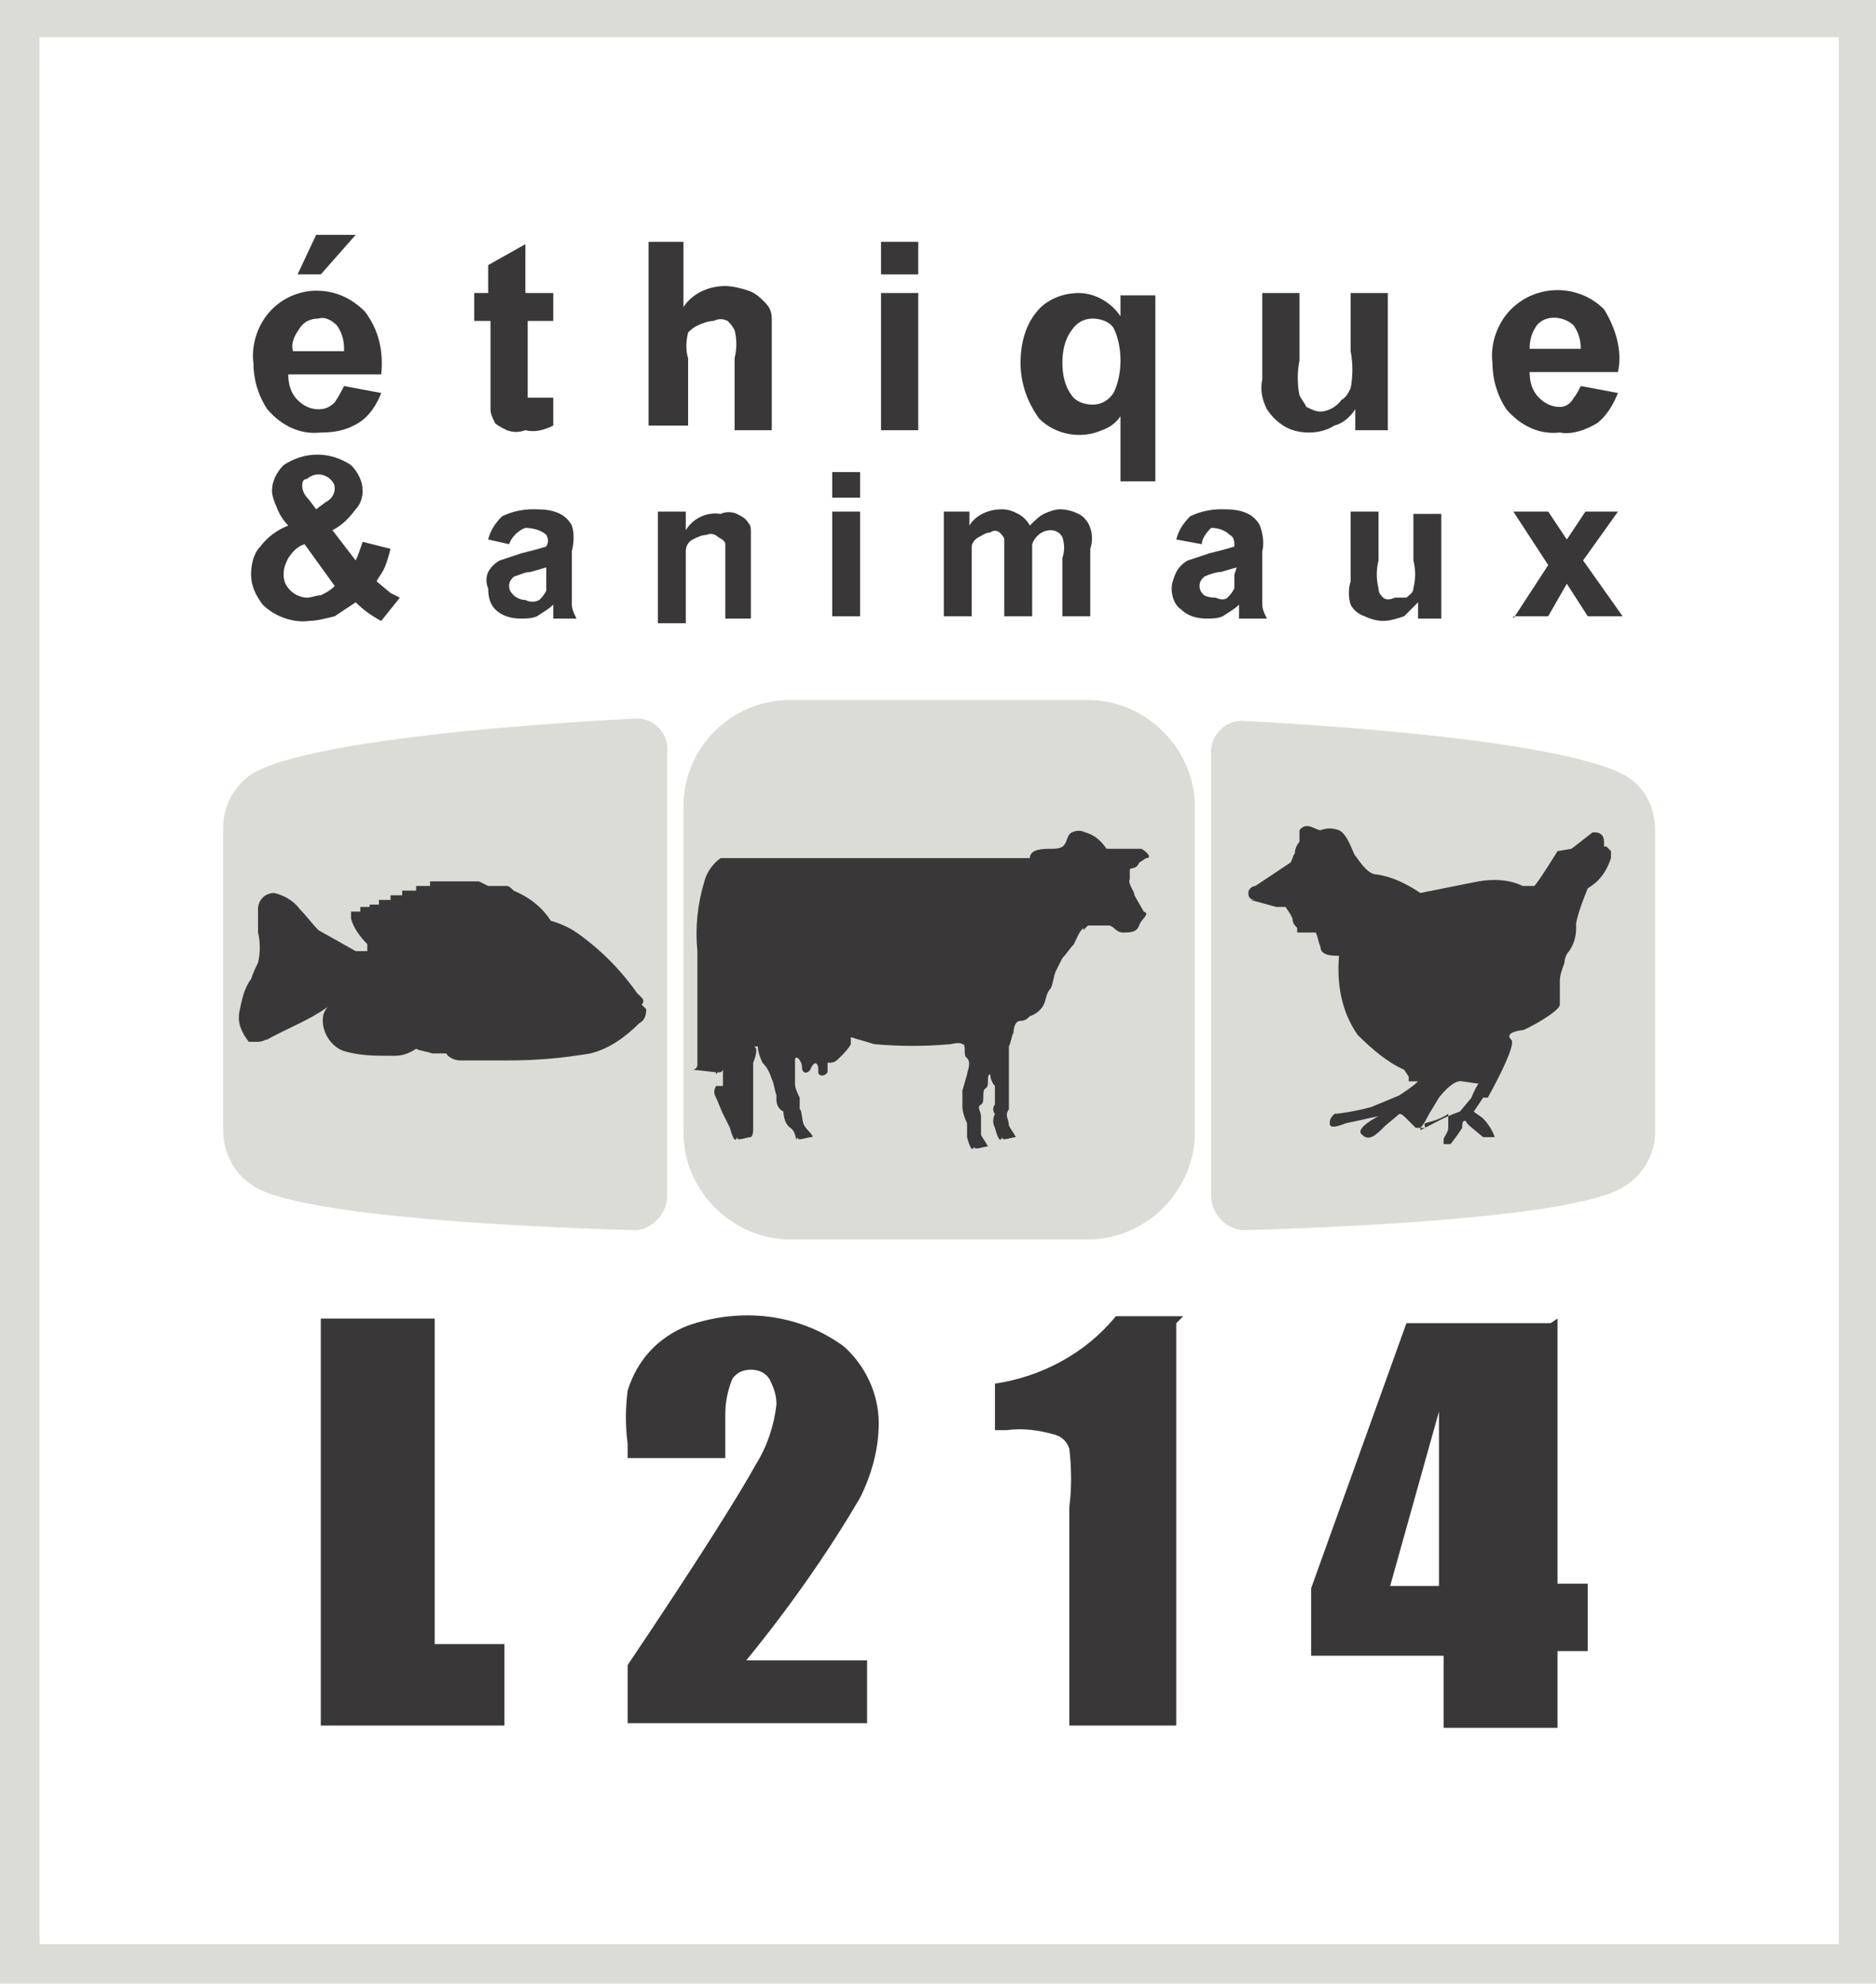
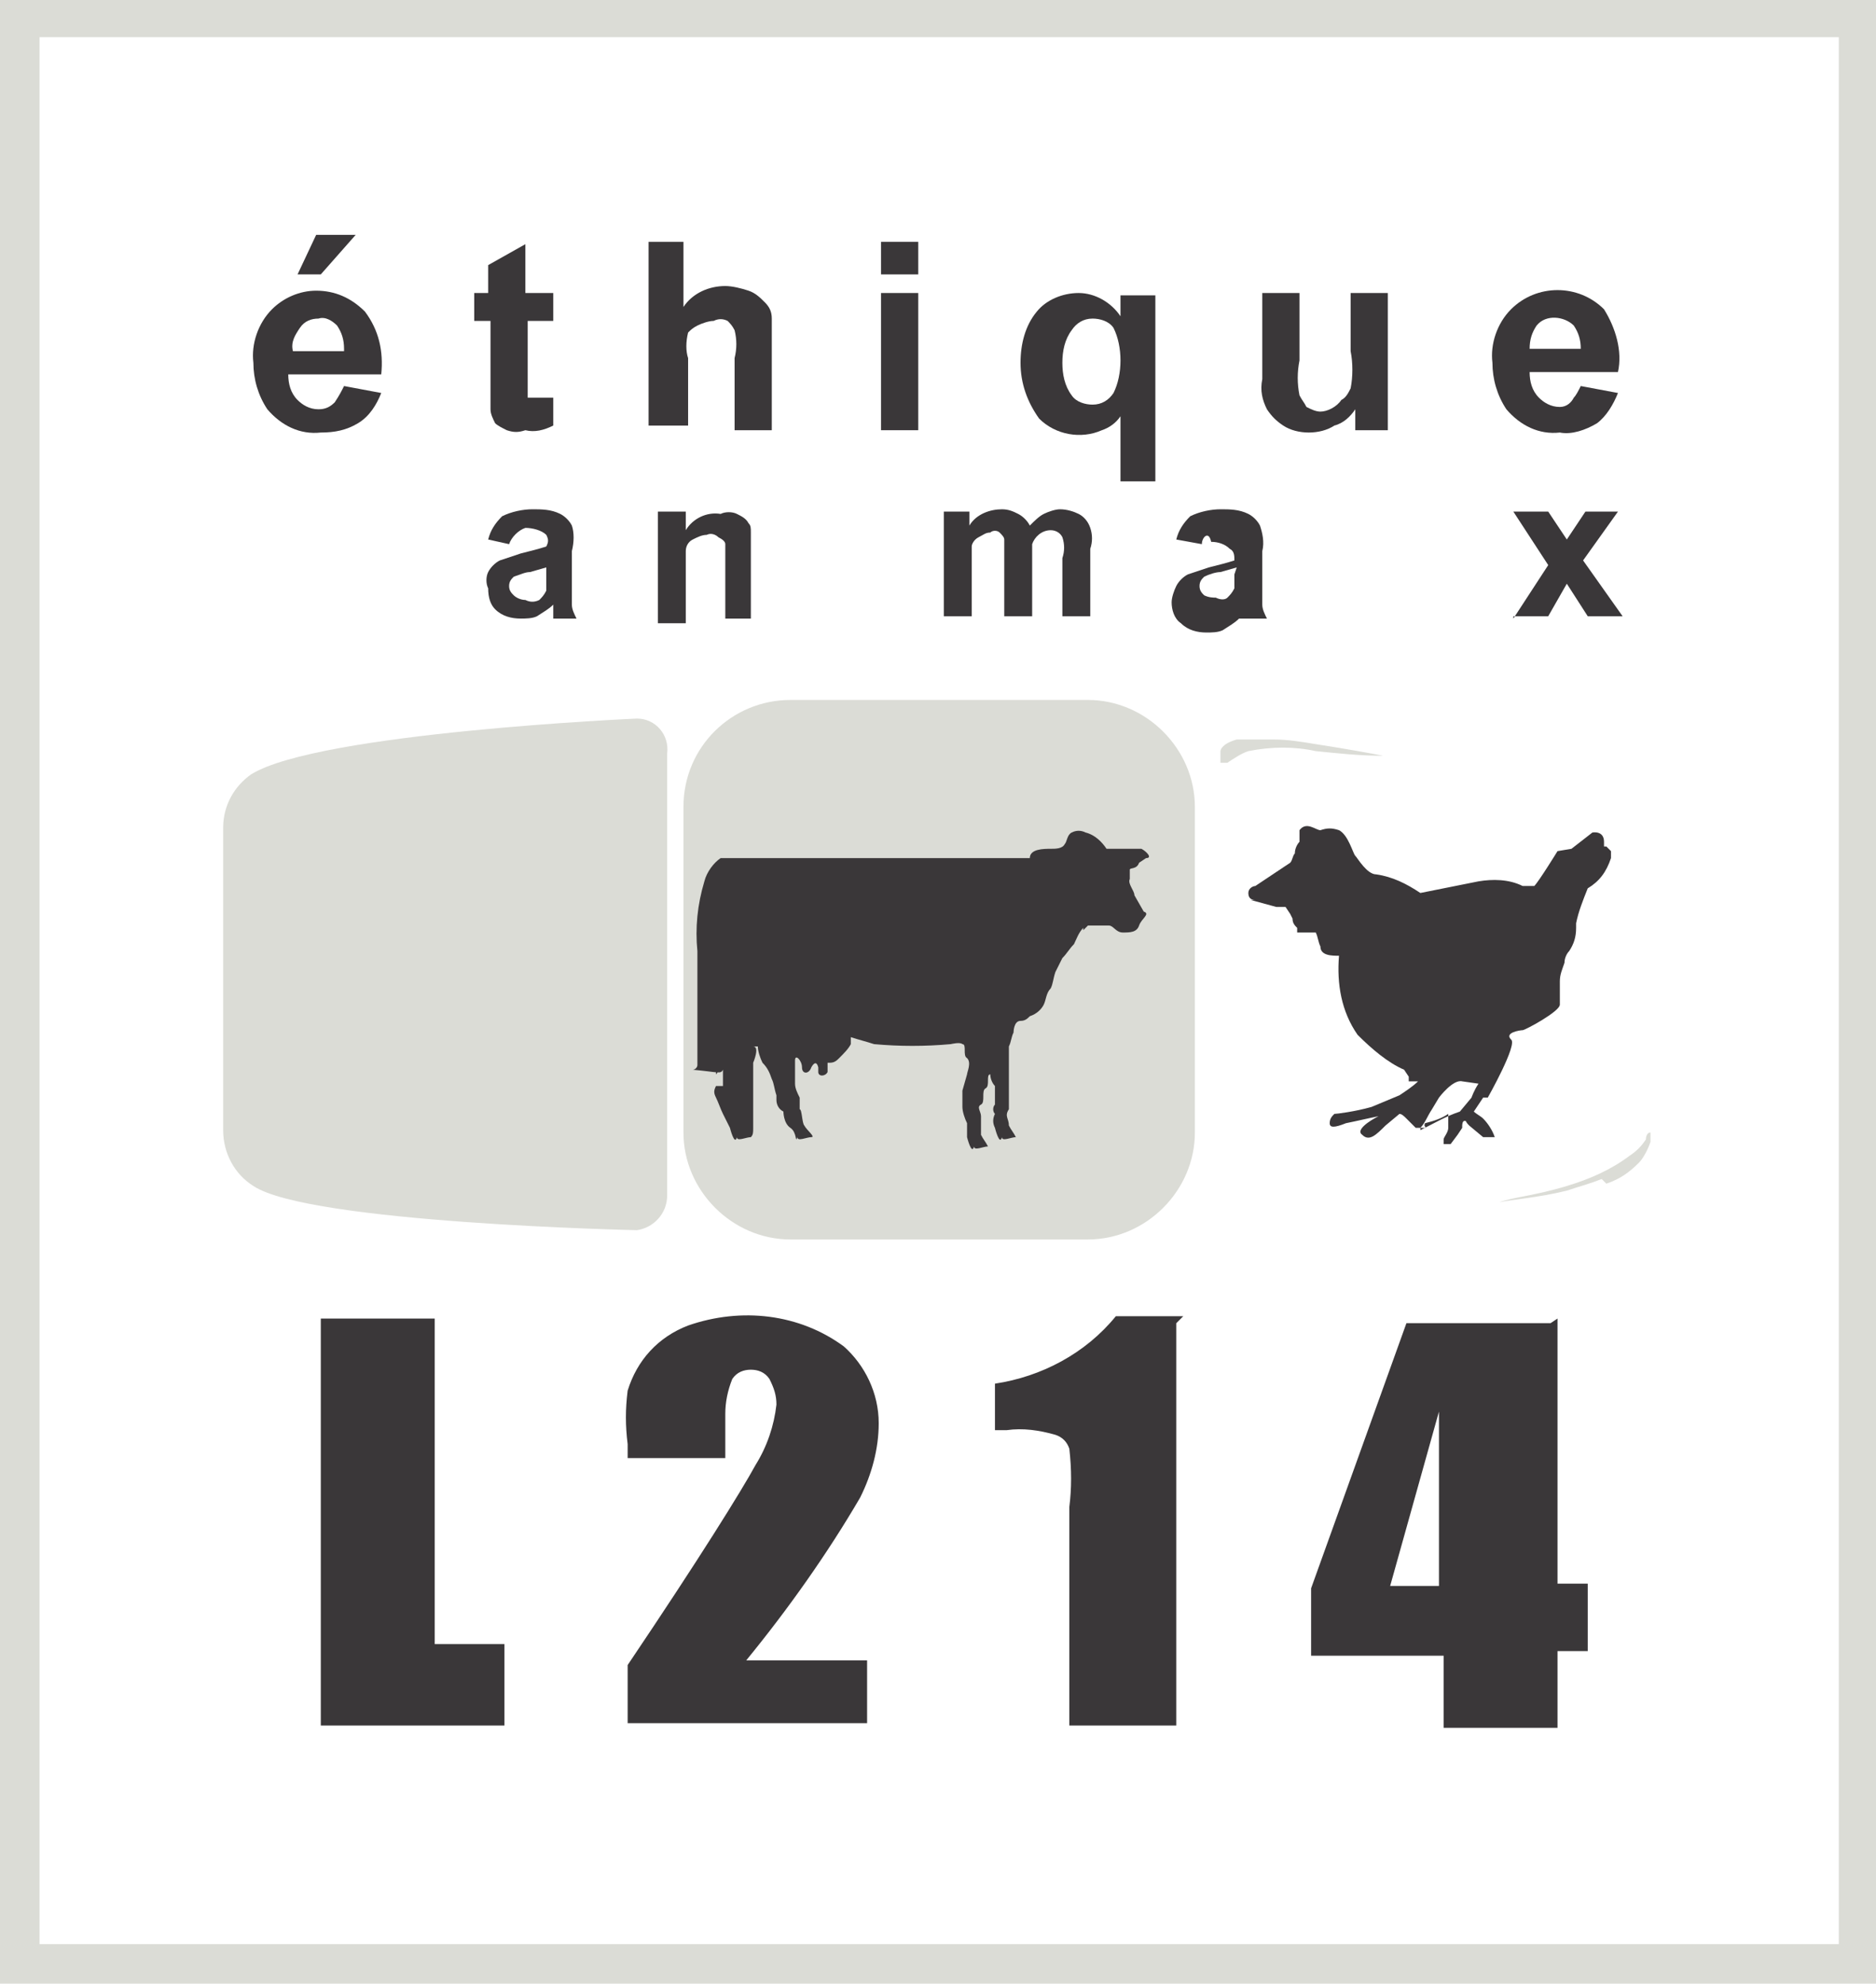
<svg xmlns="http://www.w3.org/2000/svg" version="1.1" id="Calque_1" x="0px" y="0px" viewBox="0 0 80.7 85.3" style="enable-background:new 0 0 80.7 85.3;" xml:space="preserve">
  <style type="text/css">
	.st0{fill:#F9FAF3;}
	.st1{fill:#DBDCD6;}
	.st2{fill:#3A3739;}
</style>
  <g id="Calque_2_00000119818367576734146410000001357037638734703544_">
    <g id="Calque_1-2_00000098925999681792458900000000178001559161848714_">
      <g id="g5197-9_00000022561767055578265650000010328820851863820945_">
        <path class="st1" d="M80.7,85.3H0V0h80.7V85.3z M1.7,83.6h77.4v-82H1.7V83.6z" />
        <g id="g7798-4-88_00000054228942024129539520000005915718114630821541_">
-           <path id="path26832-4-4_00000145025967094445221700000014712740094664239749_" class="st1" d="M70,33.4C67,31.6,53.4,31,53.4,31      c-0.7,0-1.3,0.6-1.3,1.3c0,0,0,0,0,0.1l0,0v19c0,0.8,0.6,1.4,1.3,1.5c0,0,0,0,0,0l0,0c0,0,14.3-0.3,16.5-1.9      c0.8-0.5,1.3-1.4,1.3-2.3V35.7C71.2,34.8,70.8,33.9,70,33.4z" />
          <path id="path26836-1-0_00000005255274125742069370000015318323503969129657_" class="st1" d="M10.8,33.3      c2.9-1.8,16.6-2.4,16.6-2.4c0.8,0,1.4,0.7,1.3,1.5c0,0,0,0,0,0l0,0v19c0,0.8-0.6,1.4-1.3,1.5c0,0,0,0,0,0l0,0      c0,0-14.1-0.3-16.5-1.9c-0.8-0.5-1.3-1.4-1.3-2.4v-13C9.6,34.6,10.1,33.8,10.8,33.3L10.8,33.3z" />
          <path id="rect26838-9-1_00000124863966240935735960000012872377119625400255_" class="st1" d="M34,30.1h12.8      c2.5,0,4.6,2.1,4.6,4.6v14c0,2.5-2.1,4.6-4.6,4.6H34c-2.5,0-4.6-2.1-4.6-4.6v-14C29.4,32.1,31.5,30.1,34,30.1z" />
          <path id="path26936-9-9_00000183209650000371712770000011042890418686100128_" class="st1" d="M25.8,31.6c-0.6,0-1.2,0-1.8,0.2      c-1.3,0.2-2.4,0.4-2.9,0.5l0,0c1,0,1.9-0.1,2.9-0.2c0.9-0.2,1.9-0.2,2.9,0c0.3,0.1,0.6,0.2,0.9,0.5h0.3v-0.5c0,0,0-0.3-0.7-0.5      C26.7,31.6,26.3,31.6,25.8,31.6L25.8,31.6z" />
          <path id="path26938-7-4_00000070837463555133149070000002720903394825014714_" class="st1" d="M54.8,31.8c0.6,0,1.2,0.1,1.8,0.2      c1.3,0.2,2.4,0.4,2.9,0.5l0,0c-1,0-1.9-0.1-2.9-0.2c-0.9-0.2-1.9-0.2-2.9,0c-0.3,0.1-0.6,0.3-0.9,0.5h-0.3c0-0.2,0-0.3,0-0.5      c0,0,0-0.3,0.7-0.5C53.8,31.8,54.3,31.8,54.8,31.8L54.8,31.8z" />
          <path id="path26940-4-8_00000098899608926012366430000010880929125379100548_" class="st1" d="M68.9,50.7      c-0.5,0.2-0.9,0.3-1.5,0.5c-1.2,0.3-2.5,0.4-2.9,0.5l0,0c0.5-0.2,1.6-0.3,2.9-0.7c1-0.3,1.9-0.7,2.7-1.3      c0.3-0.2,0.5-0.4,0.7-0.7c0,0,0-0.3,0.2-0.3c0,0.1,0,0.3,0,0.4c-0.1,0.3-0.3,0.7-0.5,0.9c-0.4,0.4-0.8,0.7-1.4,0.9L68.9,50.7z" />
          <path id="path26942-5-4_00000021816135487058184060000006119555546415792517_" class="st1" d="M11.8,50.6c0.5,0.2,1,0.3,1.6,0.5      c1.2,0.3,2.5,0.4,2.9,0.5l0,0c-0.5-0.2-1.6-0.3-2.9-0.7c-1-0.3-1.9-0.7-2.7-1.3c-0.3-0.2-0.5-0.4-0.7-0.7c0,0-0.1-0.3-0.2-0.3      c0,0.1,0,0.3,0,0.4c0.3,0.9,1,1.6,1.9,1.8L11.8,50.6z" />
          <g id="text26944-0-1_00000000910598926201087340000010701090938813610387_">
            <g>
              <path class="st2" d="M14.8,16.6l1.6,0.3c-0.2,0.5-0.5,1-1,1.3c-0.5,0.3-1,0.4-1.6,0.4c-0.9,0.1-1.7-0.3-2.3-1        c-0.4-0.6-0.6-1.3-0.6-2c-0.1-0.8,0.2-1.7,0.8-2.3c0.5-0.5,1.2-0.8,1.9-0.8c0.8,0,1.5,0.3,2.1,0.9c0.6,0.8,0.8,1.7,0.7,2.7h-4        c0,0.4,0.1,0.8,0.4,1.1c0.2,0.2,0.5,0.4,0.9,0.4c0.3,0,0.5-0.1,0.7-0.3C14.6,17,14.7,16.8,14.8,16.6z M14.8,15        c0-0.4-0.1-0.7-0.3-1c-0.2-0.2-0.5-0.4-0.8-0.3c-0.3,0-0.6,0.1-0.8,0.4c-0.2,0.3-0.4,0.6-0.3,1H14.8z M12.8,11.8l0.8-1.7h1.7        l-1.5,1.7H12.8z" />
              <path class="st2" d="M23.8,12.6v1.2h-1.1v3.3H23c0.3,0,0.5,0,0.8,0v1.2c-0.4,0.2-0.8,0.3-1.2,0.2c-0.3,0.1-0.5,0.1-0.8,0        c-0.2-0.1-0.4-0.2-0.5-0.3c-0.1-0.2-0.2-0.4-0.2-0.6c0-0.4,0-0.7,0-1.1v-2.7h-0.7v-1.2H21v-1.2l1.6-0.9v2.1L23.8,12.6z" />
              <path class="st2" d="M29.4,10.3v2.9c0.4-0.6,1.1-0.9,1.8-0.9c0.3,0,0.7,0.1,1,0.2c0.3,0.1,0.5,0.3,0.7,0.5        c0.2,0.2,0.3,0.4,0.3,0.7c0,0.4,0,0.8,0,1.2v3.6h-1.6v-3.1c0.1-0.4,0.1-0.8,0-1.2c-0.1-0.2-0.2-0.3-0.3-0.4        c-0.2-0.1-0.4-0.1-0.6,0c-0.2,0-0.5,0.1-0.7,0.2c-0.2,0.1-0.3,0.2-0.4,0.3c-0.1,0.4-0.1,0.8,0,1.1v2.9h-1.7v-7.9H29.4z" />
              <path class="st2" d="M37.9,11.8v-1.4h1.6v1.4H37.9z M37.9,18.5v-5.9h1.6v5.9H37.9z" />
              <path class="st2" d="M48.2,20.8v-2.9c-0.2,0.3-0.5,0.5-0.8,0.6c-0.9,0.4-2,0.2-2.7-0.5c-0.5-0.7-0.8-1.5-0.8-2.4        c0-0.8,0.2-1.6,0.7-2.2c0.4-0.5,1.1-0.8,1.8-0.8c0.7,0,1.4,0.4,1.8,1v-0.9h1.5v8H48.2z M48.2,15.5c0-0.5-0.1-1-0.3-1.4        c-0.2-0.3-0.6-0.4-0.9-0.4c-0.4,0-0.7,0.2-0.9,0.5c-0.3,0.4-0.4,0.9-0.4,1.4c0,0.5,0.1,1,0.4,1.4c0.2,0.3,0.6,0.4,0.9,0.4        c0.4,0,0.7-0.2,0.9-0.5C48.1,16.5,48.2,16,48.2,15.5L48.2,15.5z" />
              <path class="st2" d="M58.3,18.5v-0.9c-0.2,0.3-0.5,0.6-0.9,0.7c-0.3,0.2-0.7,0.3-1.1,0.3c-0.4,0-0.8-0.1-1.1-0.3        c-0.3-0.2-0.5-0.4-0.7-0.7c-0.2-0.4-0.3-0.8-0.2-1.3v-3.7h1.6v2.9c-0.1,0.5-0.1,1,0,1.5c0.1,0.2,0.2,0.3,0.3,0.5        c0.2,0.1,0.4,0.2,0.6,0.2c0.3,0,0.7-0.2,0.9-0.5c0.2-0.1,0.3-0.3,0.4-0.5c0.1-0.5,0.1-1.1,0-1.6v-2.5h1.6v5.9H58.3z" />
              <path class="st2" d="M68,16.6l1.6,0.3c-0.2,0.5-0.5,1-0.9,1.3c-0.5,0.3-1.1,0.5-1.6,0.4c-0.9,0.1-1.7-0.3-2.3-1        c-0.4-0.6-0.6-1.3-0.6-2c-0.1-0.8,0.2-1.7,0.8-2.3c1.1-1.1,2.9-1.1,4,0c0.5,0.8,0.8,1.8,0.6,2.7h-3.8c0,0.4,0.1,0.8,0.4,1.1        c0.2,0.2,0.5,0.4,0.9,0.4c0.3,0,0.5-0.2,0.6-0.4C67.8,17,67.9,16.8,68,16.6z M68,15c0-0.4-0.1-0.7-0.3-1        c-0.4-0.4-1.2-0.5-1.6,0c0,0,0,0,0,0l0,0c-0.2,0.3-0.3,0.6-0.3,1L68,15z" />
            </g>
          </g>
          <g id="text26948-8-0_00000152947438760069543810000008281556255544870585_">
            <g>
              <path class="st2" d="M21.9,23.4L21,23.2c0.1-0.4,0.3-0.7,0.6-1c0.4-0.2,0.9-0.3,1.3-0.3c0.4,0,0.8,0,1.2,0.2        c0.2,0.1,0.4,0.3,0.5,0.5c0.1,0.3,0.1,0.7,0,1.1v1.4c0,0.3,0,0.6,0,0.9c0,0.2,0.1,0.4,0.2,0.6h-1V26c-0.2,0.2-0.4,0.3-0.7,0.5        c-0.2,0.1-0.5,0.1-0.7,0.1c-0.4,0-0.8-0.1-1.1-0.4C21.1,26,21,25.7,21,25.3c-0.1-0.2-0.1-0.5,0-0.7c0.1-0.2,0.3-0.4,0.5-0.5        c0.3-0.1,0.6-0.2,0.9-0.3c0.4-0.1,0.8-0.2,1.1-0.3l0,0c0.1-0.2,0.1-0.3,0-0.5c-0.2-0.2-0.6-0.3-0.9-0.3        C22.3,22.8,22,23.1,21.9,23.4z M23.5,24.4l-0.7,0.2c-0.2,0-0.4,0.1-0.7,0.2c-0.1,0.1-0.2,0.2-0.2,0.4c0,0.2,0.1,0.3,0.2,0.4        c0.1,0.1,0.3,0.2,0.5,0.2c0.2,0.1,0.4,0.1,0.6,0c0.1-0.1,0.2-0.2,0.3-0.4c0-0.2,0-0.4,0-0.6L23.5,24.4z" />
              <path class="st2" d="M32.4,26.6h-1.2v-2.3c0-0.3,0-0.6,0-0.9c0-0.1-0.1-0.2-0.3-0.3c-0.1-0.1-0.3-0.2-0.5-0.1        c-0.2,0-0.4,0.1-0.6,0.2c-0.2,0.1-0.3,0.3-0.3,0.5c0,0.3,0,0.7,0,1v2.1h-1.2V22h1.2v0.8c0.3-0.5,0.9-0.8,1.5-0.7        c0.2-0.1,0.5-0.1,0.7,0c0.2,0.1,0.4,0.2,0.5,0.4c0.1,0.1,0.1,0.2,0.1,0.4c0,0.3,0,0.5,0,0.8V26.6z" />
-               <path class="st2" d="M35.8,21.4v-1.1H37v1.1H35.8z M35.8,26.6V22H37v4.5H35.8z" />
              <path class="st2" d="M40.6,22h1.1v0.6c0.3-0.5,0.9-0.7,1.4-0.7c0.3,0,0.5,0.1,0.7,0.2c0.2,0.1,0.4,0.3,0.5,0.5        c0.2-0.2,0.4-0.4,0.6-0.5c0.2-0.1,0.5-0.2,0.7-0.2c0.3,0,0.6,0.1,0.8,0.2c0.2,0.1,0.4,0.3,0.5,0.6c0.1,0.3,0.1,0.6,0,0.9v2.9        h-1.2V24c0.1-0.3,0.1-0.6,0-0.9c-0.1-0.2-0.3-0.3-0.5-0.3c-0.4,0-0.7,0.3-0.8,0.6c0,0.3,0,0.6,0,0.9v2.2h-1.2v-2.5        c0-0.3,0-0.6,0-0.8c0-0.1-0.1-0.2-0.2-0.3c-0.1-0.1-0.3-0.1-0.4,0c-0.2,0-0.3,0.1-0.5,0.2c-0.2,0.1-0.3,0.3-0.3,0.4        c0,0.3,0,0.6,0,0.9v2.1h-1.2L40.6,22z" />
-               <path class="st2" d="M51.7,23.4l-1.1-0.2c0.1-0.4,0.3-0.7,0.6-1c0.4-0.2,0.9-0.3,1.3-0.3c0.4,0,0.8,0,1.2,0.2        c0.2,0.1,0.4,0.3,0.5,0.5c0.1,0.3,0.2,0.7,0.1,1.1v1.4c0,0.3,0,0.6,0,0.9c0,0.2,0.1,0.4,0.2,0.6h-1.2V26        c-0.2,0.2-0.4,0.3-0.7,0.5c-0.2,0.1-0.5,0.1-0.7,0.1c-0.4,0-0.8-0.1-1.1-0.4c-0.3-0.2-0.4-0.6-0.4-0.9c0-0.2,0.1-0.5,0.2-0.7        c0.1-0.2,0.3-0.4,0.5-0.5c0.3-0.1,0.6-0.2,0.9-0.3c0.4-0.1,0.8-0.2,1.1-0.3l0,0c0-0.2,0-0.4-0.2-0.5c-0.2-0.2-0.5-0.3-0.8-0.3        C52,22.8,51.7,23.1,51.7,23.4L51.7,23.4z M53.2,24.4l-0.7,0.2c-0.2,0-0.5,0.1-0.7,0.2c-0.1,0.1-0.2,0.2-0.2,0.4        c0,0.2,0.1,0.3,0.2,0.4c0.2,0.1,0.4,0.1,0.5,0.1c0.2,0.1,0.4,0.1,0.5,0c0.1-0.1,0.2-0.2,0.3-0.4c0-0.2,0-0.4,0-0.6L53.2,24.4z        " />
-               <path class="st2" d="M61,26.6v-0.7c-0.2,0.2-0.4,0.4-0.6,0.6c-0.3,0.1-0.6,0.2-0.9,0.2c-0.3,0-0.6-0.1-0.8-0.2        c-0.3-0.1-0.5-0.3-0.6-0.5c-0.1-0.3-0.1-0.7,0-1V22h1.2v2.1c-0.1,0.4-0.1,0.8,0,1.2c0,0.2,0.1,0.3,0.2,0.4        c0.1,0.1,0.3,0.1,0.5,0c0.2,0,0.3,0,0.5,0c0.1-0.1,0.3-0.2,0.3-0.4c0.1-0.4,0.1-0.8,0-1.2v-2H62v4.5H61z" />
+               <path class="st2" d="M51.7,23.4l-1.1-0.2c0.1-0.4,0.3-0.7,0.6-1c0.4-0.2,0.9-0.3,1.3-0.3c0.4,0,0.8,0,1.2,0.2        c0.2,0.1,0.4,0.3,0.5,0.5c0.1,0.3,0.2,0.7,0.1,1.1v1.4c0,0.3,0,0.6,0,0.9c0,0.2,0.1,0.4,0.2,0.6h-1.2c-0.2,0.2-0.4,0.3-0.7,0.5c-0.2,0.1-0.5,0.1-0.7,0.1c-0.4,0-0.8-0.1-1.1-0.4c-0.3-0.2-0.4-0.6-0.4-0.9c0-0.2,0.1-0.5,0.2-0.7        c0.1-0.2,0.3-0.4,0.5-0.5c0.3-0.1,0.6-0.2,0.9-0.3c0.4-0.1,0.8-0.2,1.1-0.3l0,0c0-0.2,0-0.4-0.2-0.5c-0.2-0.2-0.5-0.3-0.8-0.3        C52,22.8,51.7,23.1,51.7,23.4L51.7,23.4z M53.2,24.4l-0.7,0.2c-0.2,0-0.5,0.1-0.7,0.2c-0.1,0.1-0.2,0.2-0.2,0.4        c0,0.2,0.1,0.3,0.2,0.4c0.2,0.1,0.4,0.1,0.5,0.1c0.2,0.1,0.4,0.1,0.5,0c0.1-0.1,0.2-0.2,0.3-0.4c0-0.2,0-0.4,0-0.6L53.2,24.4z        " />
              <path class="st2" d="M65.1,26.6l1.5-2.3L65.1,22h1.5l0.8,1.2l0.8-1.2h1.4l-1.5,2.1l1.7,2.4h-1.5l-0.9-1.4l-0.8,1.4H65.1z" />
            </g>
          </g>
          <g id="text26952-6-3_00000016070184680755998520000004085136329573697411_">
            <g>
-               <path class="st2" d="M17.2,25.7l-0.8,1c-0.4-0.2-0.8-0.5-1.1-0.8c-0.3,0.2-0.6,0.4-0.9,0.6c-0.4,0.1-0.8,0.2-1.1,0.2        c-0.7,0.1-1.5-0.2-2-0.7c-0.3-0.4-0.5-0.8-0.5-1.3c0-0.4,0.1-0.9,0.4-1.2c0.3-0.4,0.7-0.7,1.2-0.9c-0.2-0.2-0.4-0.5-0.5-0.8        c-0.1-0.2-0.2-0.5-0.2-0.7c0-0.4,0.2-0.8,0.5-1.1c0.9-0.6,2-0.6,2.9,0c0.3,0.3,0.5,0.7,0.5,1.1c0,0.3-0.1,0.6-0.3,0.8        c-0.3,0.4-0.6,0.7-1,0.9l1,1.3c0.1-0.2,0.2-0.5,0.3-0.8l1.2,0.3c-0.1,0.4-0.2,0.7-0.3,0.9c-0.1,0.2-0.2,0.3-0.3,0.5l0.6,0.5        L17.2,25.7z M13.1,23.4c-0.3,0.1-0.5,0.3-0.7,0.6c-0.1,0.2-0.2,0.4-0.2,0.7c0,0.3,0.1,0.5,0.3,0.7c0.2,0.2,0.5,0.3,0.7,0.3        c0.2,0,0.4-0.1,0.6-0.1c0.2-0.1,0.4-0.2,0.6-0.4L13.1,23.4z M13.6,21.9l0.4-0.3c0.2-0.1,0.4-0.3,0.4-0.6        c0-0.2-0.1-0.3-0.2-0.4c-0.1-0.1-0.3-0.2-0.5-0.2c-0.2,0-0.4,0.1-0.5,0.2C13,20.6,13,20.8,13,20.9c0,0.2,0.1,0.4,0.3,0.6        L13.6,21.9z" />
-             </g>
+               </g>
          </g>
        </g>
      </g>
      <path id="path26834-1-2_00000034081711124970902590000012134101607881105546_" class="st2" d="M18.7,56.7v14h3v3.5h-7.9V56.7H18.7     M37.3,71.2v2.9H27v-2.5c3.1-4.6,4.9-7.5,5.5-8.6c0.5-0.8,0.8-1.7,0.9-2.6c0-0.4-0.1-0.7-0.3-1.1c-0.2-0.3-0.5-0.4-0.8-0.4    c-0.3,0-0.6,0.1-0.8,0.4c-0.2,0.5-0.3,1-0.3,1.5v1.9H27v-0.6c-0.1-0.8-0.1-1.5,0-2.3c0.4-1.3,1.3-2.3,2.6-2.8    c2.3-0.8,4.8-0.5,6.7,0.9c0.9,0.8,1.5,2,1.5,3.3c0,1.1-0.3,2.2-0.8,3.2c-1.4,2.4-3.1,4.8-4.9,7h5.2 M50.6,56.9v17.3H46v-9.4    c0.1-0.8,0.1-1.6,0-2.5c-0.1-0.3-0.3-0.5-0.6-0.6c-0.7-0.2-1.4-0.3-2.1-0.2h-0.5v-2c2-0.3,3.9-1.3,5.2-2.9h2.9 M67,56.7v11.4h1.3    v2.9H67v3.3h-4.9v-3.1h-5.7v-2.9l4.1-11.4h6.2 M61.9,68.3v-7.6l-2.1,7.5h2.1" />
      <path class="st2" d="M53.8,38.7l1.1,0.3h0.4l0.2,0.3l0.1,0.2c0,0.2,0.1,0.3,0.2,0.4c0,0.1,0,0.2,0,0.2h0.8    c0.1,0.2,0.1,0.4,0.2,0.6c0,0.4,0.5,0.4,0.8,0.4c-0.1,1.2,0.1,2.4,0.8,3.4c0.6,0.6,1.3,1.2,2,1.5l0.2,0.3l0,0v0.2H61    c-0.2,0.2-0.5,0.4-0.8,0.6L59,47.6c-0.7,0.2-1.5,0.3-1.6,0.3c-0.1,0.1-0.2,0.2-0.2,0.4c0,0.2,0.2,0.2,0.7,0l0,0    c0.5-0.1,0.9-0.2,1.4-0.3l0,0c-0.4,0.2-1,0.6-0.7,0.8c0.3,0.3,0.6,0,1-0.4l0.6-0.5l0,0c0.1,0,0.2,0.1,0.3,0.2l0.4,0.4l0,0l0,0h0.3    c0.3,0,0,0,0.1-0.2l0,0c0.4-0.1,0.7-0.2,1-0.4l0,0v0.6c0,0.2-0.2,0.4-0.2,0.5l0,0v0.2h0.3l0.3-0.4l0,0l0.2-0.3v-0.1l0,0    c0,0,0-0.2,0.1-0.2c0.1,0,0,0,0.2,0.2l0.6,0.5h0.5c-0.1-0.3-0.3-0.6-0.5-0.8l0,0c-0.1-0.1-0.3-0.2-0.4-0.3l0.4-0.6h0.2    c0,0,1.3-2.3,1-2.5c-0.3-0.3,0.4-0.4,0.5-0.4s1.6-0.8,1.6-1.1c0-0.3,0-0.6,0-0.8v-0.2c0-0.3,0.1-0.5,0.2-0.8    c0-0.2,0.1-0.4,0.2-0.5c0.2-0.3,0.3-0.6,0.3-1l0,0v-0.2c0.1-0.5,0.3-1,0.5-1.5c0.5-0.3,0.8-0.7,1-1.3c0-0.1,0-0.2,0-0.3    c-0.1-0.1-0.1-0.1-0.2-0.2H69v-0.2c0-0.5-0.5-0.4-0.5-0.4l0,0l-0.9,0.7L67,36.6c0,0-0.8,1.3-1,1.5h-0.5c-0.6-0.3-1.3-0.3-1.9-0.2    l-2.5,0.5c-0.6-0.4-1.2-0.7-1.9-0.8c-0.4,0-0.8-0.7-0.9-0.8c-0.1-0.1-0.3-0.9-0.7-1.1c-0.3-0.1-0.5-0.1-0.8,0    c-0.2,0-0.6-0.4-0.9,0l0,0c0,0,0,0,0,0.2v0.2l0,0v0.1c-0.1,0.1-0.2,0.3-0.2,0.5l0,0c-0.1,0.1-0.1,0.3-0.2,0.4L54,38.1    c-0.1,0-0.3,0.1-0.3,0.3s0.1,0.3,0.3,0.3l0,0L53.8,38.7z M61.6,47.7L61.6,47.7l0.3-0.5l0,0c0,0,0.6-0.8,1-0.7l0.7,0.1l0,0    c-0.2,0.3-0.3,0.6-0.3,0.6l0,0l-0.5,0.6l0,0c-0.6,0.2-1.1,0.5-1.7,0.8l0,0v-0.1l0,0C61.3,48.3,61.4,48,61.6,47.7L61.6,47.7z" />
      <path class="st2" d="M30.8,46.2c0.2-0.2,0-0.3,0-0.4v0.9 M30.8,46.7c-0.1,0.2-0.1,0.3,0,0.5c0.1,0.2,0.2,0.5,0.3,0.7    c0.1,0.2,0.2,0.4,0.3,0.6l0,0c0,0,0.2,0.8,0.3,0.4c0,0.2,0.4,0,0.6,0c0.1-0.1,0.1-0.2,0.1-0.4l0,0v-0.7c0-0.2,0-0.4,0-0.7    c0-0.2,0-0.4,0-0.6v-0.8l0,0c0,0,0.3-0.7,0-0.7h0.2c0,0.2,0.1,0.5,0.2,0.7c0.2,0.2,0.3,0.4,0.4,0.7c0.1,0.2,0.1,0.4,0.2,0.7v0.2    c0,0.2,0.1,0.4,0.3,0.5c0,0,0,0.5,0.3,0.7s0.2,0.7,0.3,0.4c0,0.2,0.4,0,0.6,0c0.2,0-0.2-0.3-0.3-0.5c-0.1-0.1-0.1-0.7-0.2-0.7    c0-0.2,0-0.3,0-0.5l0,0c-0.1-0.2-0.2-0.4-0.2-0.6l0,0v-1c0-0.3,0.3,0,0.3,0.3l0,0c0,0.3,0.3,0.3,0.4,0l0,0c0,0,0.2-0.4,0.3,0v0.2    c0,0.2,0.3,0.2,0.4,0l0,0v-0.4h0.1c0.2,0,0.3-0.1,0.4-0.2c0.2-0.2,0.4-0.4,0.5-0.6v-0.3c0.3,0.1,0.7,0.2,1,0.3    c1.1,0.1,2.2,0.1,3.3,0l0,0c0,0,0.4-0.1,0.5,0l0,0c0.2,0,0,0.5,0.2,0.6c0.2,0.2,0,0.6,0,0.7l0,0l-0.2,0.7v0.7    c0,0.2,0.1,0.5,0.2,0.7c0,0.2,0,0.4,0,0.6l0,0c0,0,0.2,0.8,0.3,0.4c0,0.2,0.4,0,0.6,0c-0.1-0.2-0.2-0.3-0.3-0.5c0-0.2,0-0.3,0-0.5    v-0.3c0-0.2-0.2-0.4,0-0.5s0-0.6,0.2-0.7c0.2-0.1,0-0.6,0.2-0.6c0,0.2,0.1,0.4,0.2,0.5l0,0c0,0.2,0,0.4,0,0.5l0,0    c0,0.1,0,0.2,0,0.3c-0.1,0.1-0.1,0.3,0,0.4c-0.1,0.2-0.1,0.4,0,0.6l0,0c0,0,0.2,0.8,0.3,0.4c0,0.2,0.4,0,0.6,0    c-0.1-0.2-0.2-0.3-0.3-0.5l0,0c0-0.3-0.2-0.4,0-0.7l0,0c0-0.2,0-0.4,0-0.7l0,0v-0.3c0-0.1,0-0.2,0-0.3v-0.2l0,0v-0.5l0,0v-0.7    c0.1-0.2,0.1-0.4,0.2-0.6l0,0c0,0,0-0.5,0.3-0.5c0.2,0,0.3-0.1,0.4-0.2l0,0c0.3-0.1,0.5-0.3,0.6-0.5c0.1-0.2,0.1-0.5,0.3-0.7    c0.1-0.2,0.1-0.4,0.2-0.7l0,0l0.3-0.6c0.2-0.2,0.3-0.4,0.5-0.6c0.1-0.2,0.2-0.5,0.4-0.7V40l0,0l0.2-0.2h0.9c0.2,0,0.3,0.3,0.6,0.3    s0.6,0,0.7-0.3c0.1-0.3,0.5-0.5,0.2-0.6l-0.4-0.7c0-0.2-0.3-0.5-0.2-0.7v-0.4c0-0.1,0.3,0,0.4-0.3l0.3-0.2c0.3,0,0-0.3-0.2-0.4    c-0.4,0-0.8,0-1.3,0h-0.2c-0.2-0.3-0.5-0.6-0.9-0.7c-0.2-0.1-0.4-0.1-0.6,0c-0.2,0.1-0.2,0.4-0.3,0.5c-0.1,0.2-0.4,0.2-0.6,0.2    c-0.3,0-0.9,0-0.9,0.4h-2.9c-1.6,0-3.3,0-4.9,0h-5.5c-0.3,0.2-0.6,0.6-0.7,1c-0.3,1-0.4,2-0.3,3v1.8c0,0.3,0,0.6,0,0.9    c0,0.3,0,0.6,0,1l0,0v1l0,0v0.2c0,0.1-0.1,0.2-0.2,0.2c1.1,0.1,1.2,0.2,1.3,0V46.7z" />
-       <path class="st2" d="M27.6,43.2c0.1-0.1,0.1-0.2,0-0.3c-0.1-0.1-0.1-0.1-0.2-0.2c-0.7-1-1.6-1.9-2.6-2.6c-0.3-0.2-0.7-0.4-1.1-0.5    c-0.4-0.6-0.9-1-1.6-1.3c-0.1-0.1-0.2-0.2-0.3-0.2H21l-0.4-0.2h-2.1v0.2h-0.6v0.2h-0.6v0.2c-0.1,0-0.2,0-0.2,0h-0.3v0.2h-0.5v0.2    h-0.4v0.1h-0.4v0.2h-0.4v0.2l0,0v0.1c0.1,0.4,0.4,0.8,0.7,1.1v0.3h-0.5L13.7,40c-0.3-0.3-0.5-0.6-0.8-0.9    c-0.3-0.4-0.7-0.6-1.1-0.7l0,0c-0.4,0-0.7,0.3-0.7,0.7c0,0.3,0,0.7,0,1c0.1,0.4,0.1,0.9,0,1.3c-0.1,0.2-0.2,0.4-0.3,0.7    c-0.3,0.4-0.4,0.9-0.5,1.4c-0.1,0.5,0.1,0.9,0.4,1.3h0.4c0.2,0,0.3-0.1,0.4-0.1c0.7-0.4,1.5-0.7,2.3-1.2l0.3-0.2    c-0.1,0.1-0.2,0.3-0.2,0.4c-0.1,0.6,0.3,1.3,0.9,1.5c0.7,0.2,1.3,0.2,2,0.2h0.2c0.3,0,0.6-0.1,0.9-0.3c0.2,0.1,0.4,0.1,0.7,0.2    h0.6c0.1,0.2,0.4,0.3,0.6,0.3H21h0.5h0.4c1.2,0,2.3-0.1,3.5-0.3c0.8-0.2,1.5-0.7,2.1-1.3l0,0c0.2-0.1,0.3-0.3,0.3-0.6    C27.7,43.3,27.6,43.2,27.6,43.2z" />
    </g>
  </g>
</svg>